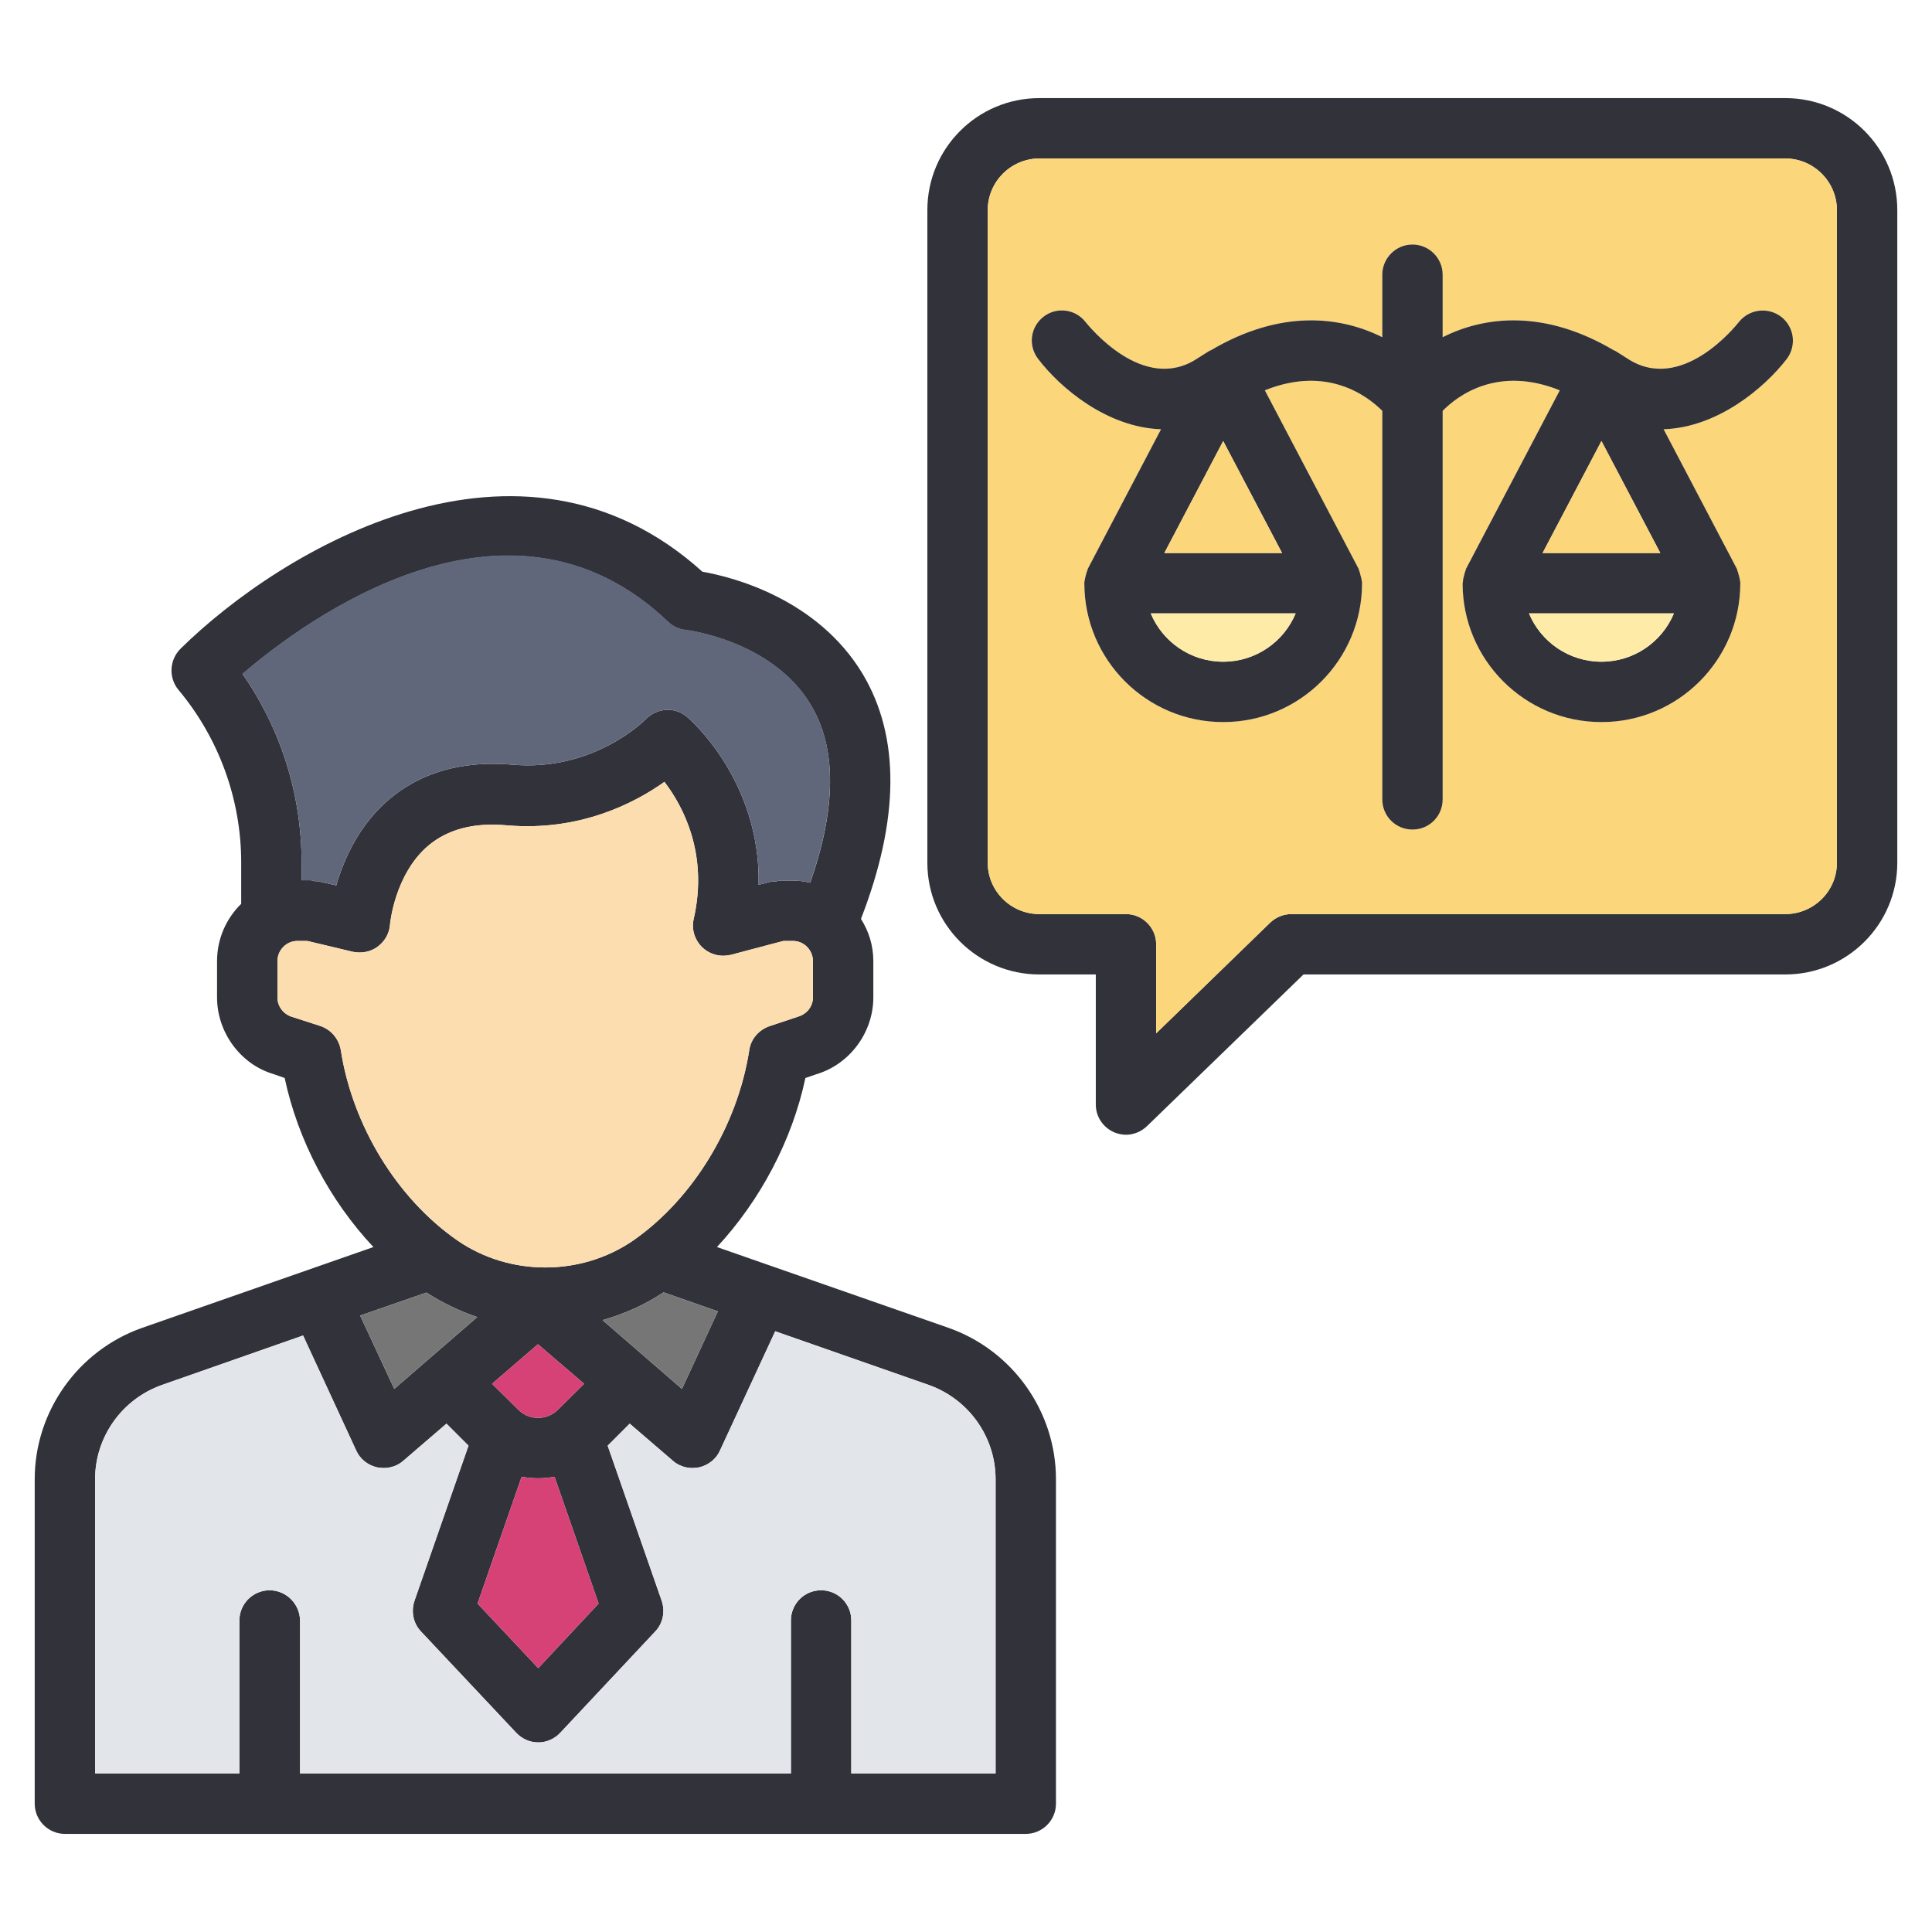
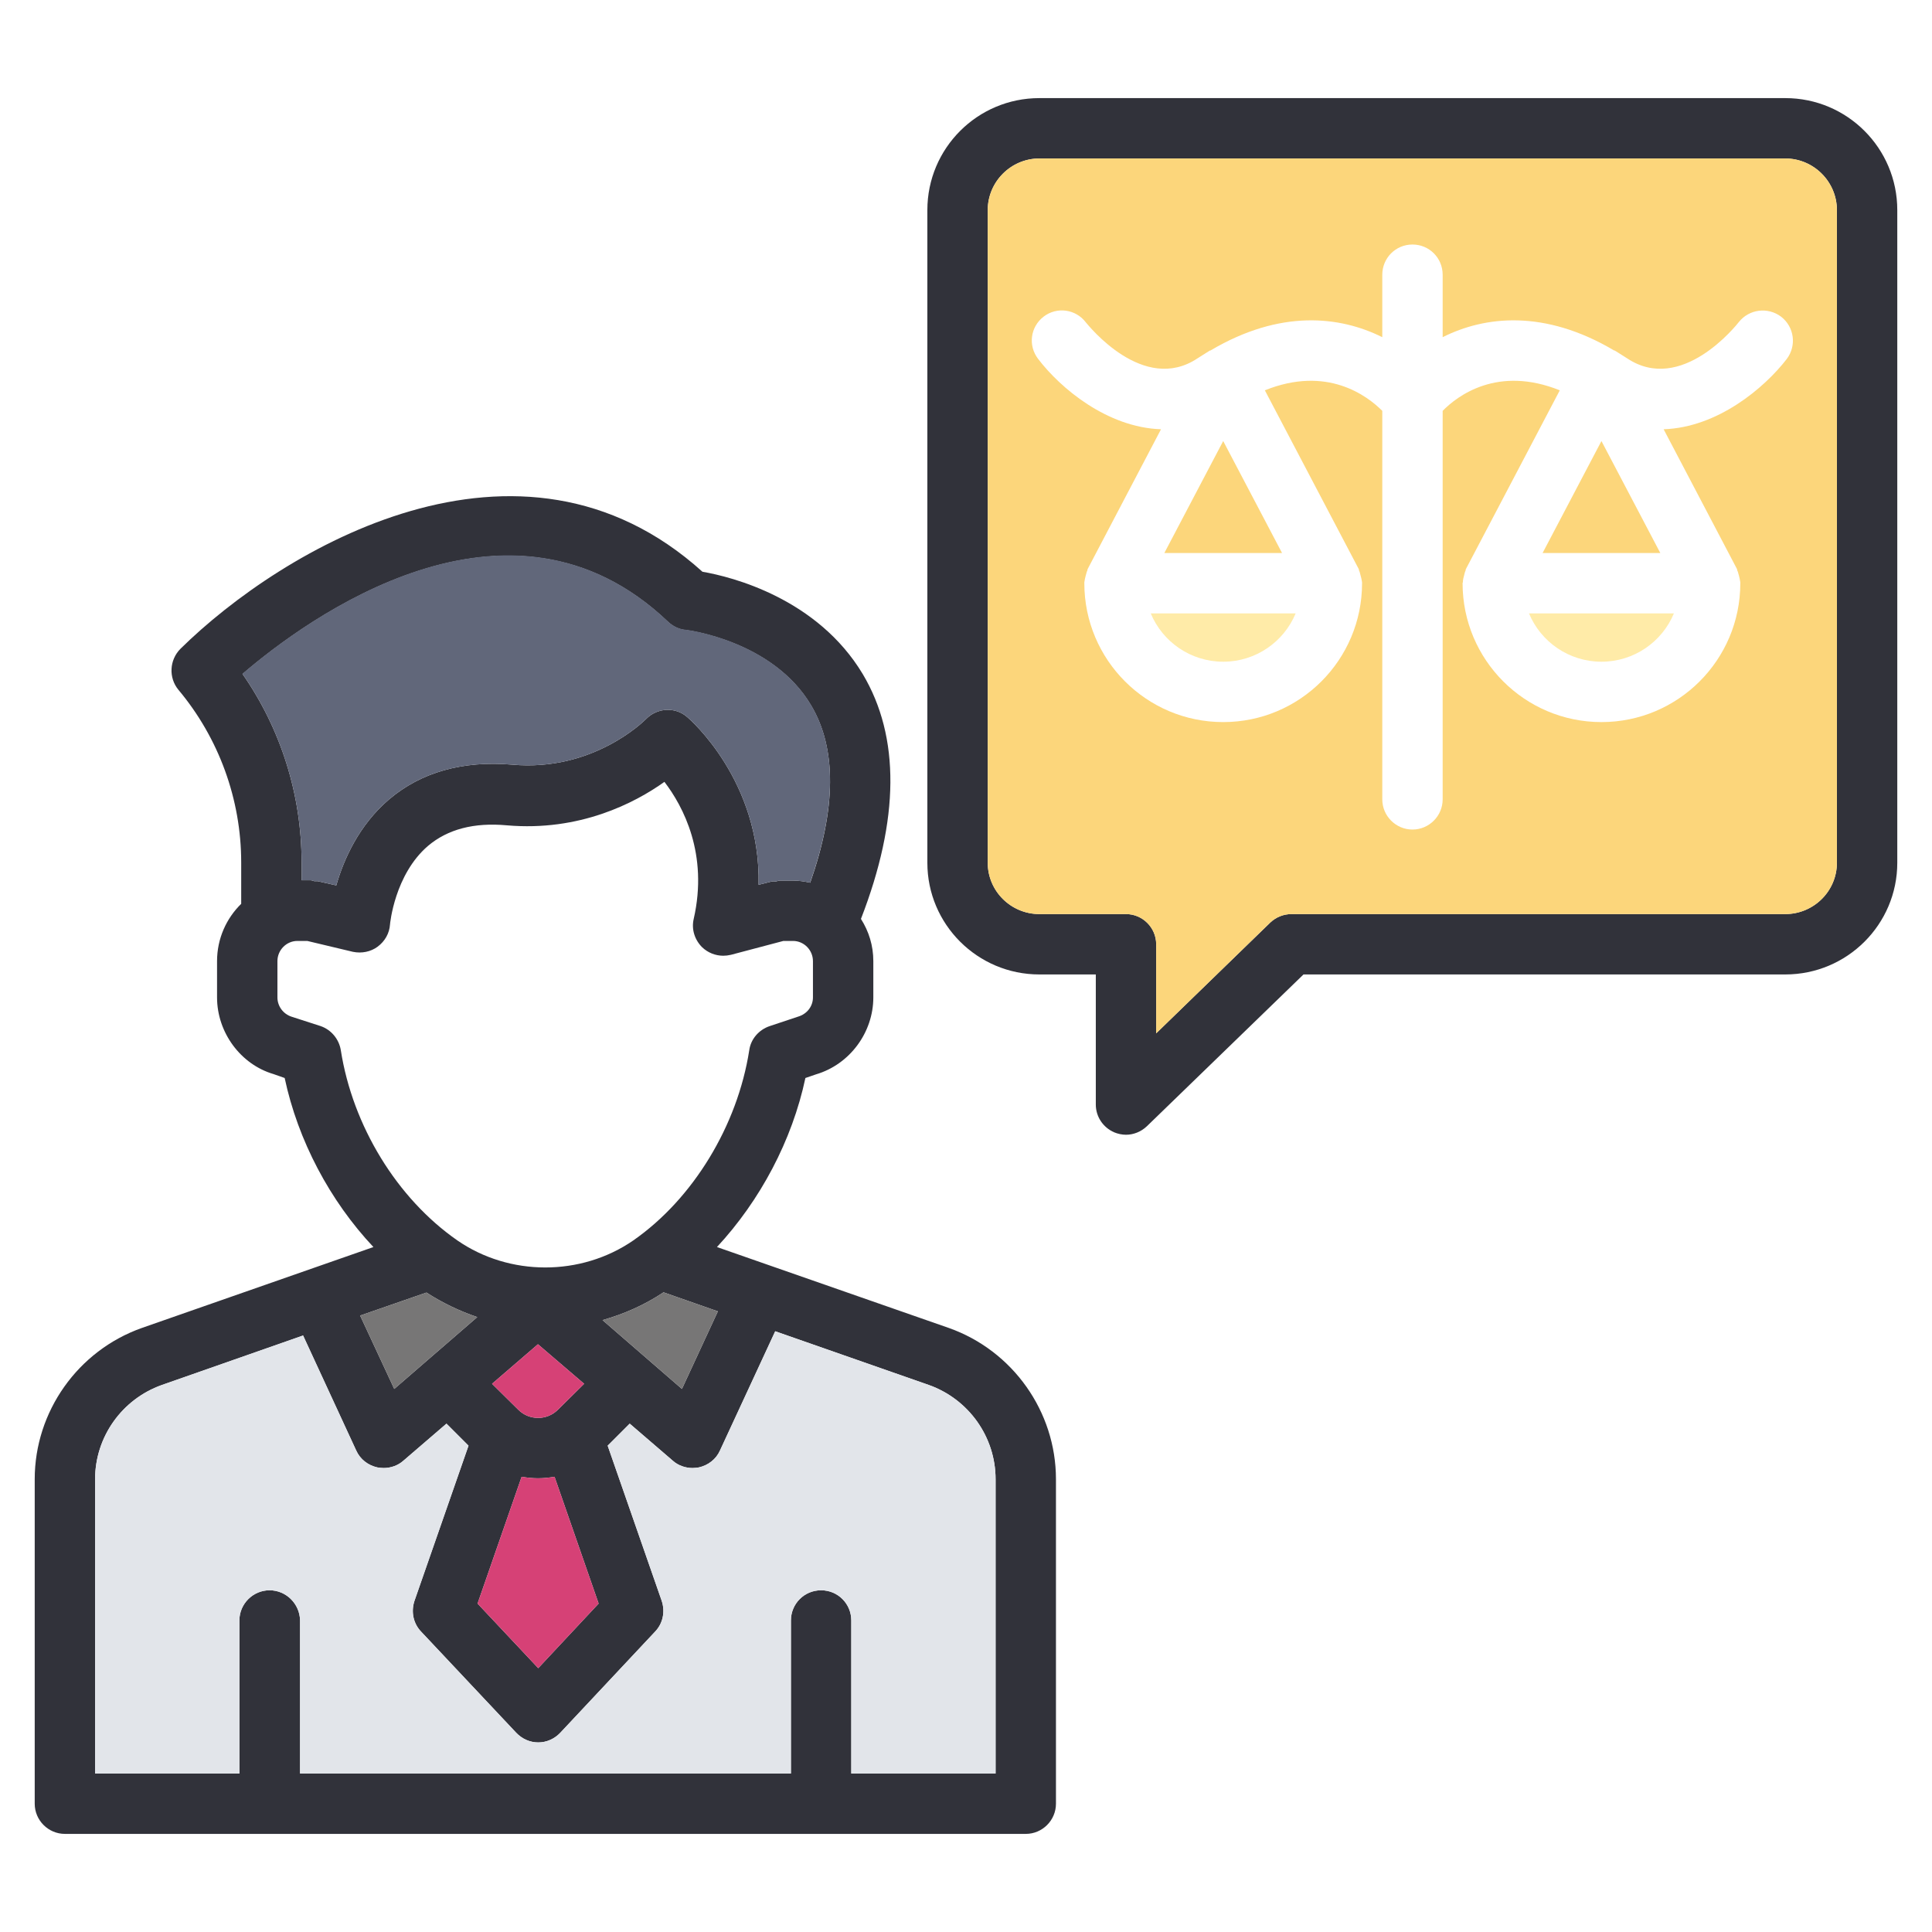
<svg xmlns="http://www.w3.org/2000/svg" id="Layer_1" version="1.1" viewBox="0 0 64 64">
  <defs>
    <style> .st0 { fill: #ffeba8; } .st1 { fill: #31323a; } .st2 { fill: #fcddb0; } .st3 { fill: #e2e5ea; } .st4 { fill: #fcd67b; } .st5 { fill: #61677a; } .st6 { fill: #777676; } .st7 { fill: #d64176; } </style>
  </defs>
  <path class="st1" d="M31.43,43.99l-7.68-2.68c1.43-1.54,2.49-3.53,2.93-5.6l.35-.12c1.12-.33,1.9-1.39,1.9-2.55v-1.2c0-.52-.15-.99-.41-1.4,1.28-3.3,1.3-6.03.06-8.11-1.5-2.5-4.32-3.22-5.31-3.39-6.06-5.47-13.94-.75-17.29,2.55-.37.37-.4.96-.07,1.36,1.34,1.6,2.08,3.63,2.08,5.72v1.37c-.49.48-.8,1.15-.8,1.9v1.2c0,1.16.78,2.22,1.87,2.54l.37.13c.44,2.07,1.5,4.07,2.94,5.6l-7.67,2.68c-2.12.75-3.55,2.77-3.55,5.01v10.75c0,.55.45,1,1,1h31.83c.55,0,1-.45,1-1v-10.75c0-2.24-1.43-4.26-3.55-5.01ZM23.78,43.44l-1.19,2.57-2.63-2.28c.71-.2,1.39-.5,2.02-.92l1.8.63ZM8.03,22.33c2.11-1.81,8.82-6.76,14.1-1.73.16.15.36.25.58.27.03,0,2.89.35,4.16,2.5.85,1.43.83,3.41-.03,5.87-.19-.04-.38-.07-.57-.07h-.45s-.08.02-.12.03c-.04,0-.08-.01-.13,0l-.44.11c.07-3.43-2.25-5.46-2.37-5.56-.39-.34-.99-.31-1.36.07-.07.07-1.76,1.75-4.43,1.51-1.64-.14-3.02.25-4.08,1.15-1.01.86-1.51,2.01-1.75,2.85l-.62-.14s-.08,0-.11,0c-.04-.01-.08-.03-.12-.03h-.3v-.6c0-2.24-.69-4.42-1.96-6.24ZM11.29,34.79c-.06-.37-.32-.68-.67-.8l-.96-.31c-.28-.09-.47-.35-.47-.64v-1.2c0-.37.3-.67.66-.67h.33l1.51.36c.29.06.59,0,.82-.17.24-.18.39-.44.41-.74,0-.01.15-1.65,1.26-2.6.65-.55,1.52-.78,2.61-.68,2.41.21,4.24-.74,5.22-1.44.62.81,1.46,2.39.97,4.54-.08.34.03.69.28.94.19.18.44.28.7.28.08,0,.16-.01.25-.03l1.74-.46h.32c.36,0,.66.3.66.67v1.2c0,.29-.19.55-.5.64l-.93.31c-.36.12-.63.43-.68.8-.39,2.5-1.86,4.92-3.84,6.3-1.74,1.2-4.11,1.19-5.83,0-2-1.39-3.47-3.8-3.86-6.3ZM17.28,48.92c.18.03.36.05.54.05.19,0,.37-.02.55-.05l1.46,4.2-2,2.14-2.01-2.14,1.46-4.2ZM16.3,45.84l1.52-1.31,1.53,1.31-.87.86c-.36.36-.95.36-1.31,0l-.87-.86ZM14.12,42.82h.01c.53.34,1.09.61,1.68.81l-2.75,2.38-1.13-2.43,2.19-.76ZM32.98,58.75h-4.78v-5.07c0-.55-.44-1-1-1s-1,.45-1,1v5.07H9.94v-5.07c-.01-.55-.46-1-1.01-1s-1,.45-1,1v5.07s-4.78,0-4.78,0v-9.75c0-1.4.89-2.65,2.21-3.12l4.68-1.64,1.76,3.81c.13.29.39.49.7.56.07.01.14.02.21.02.23,0,.47-.08.65-.24l1.43-1.23.73.73-1.79,5.14c-.12.36-.04.75.22,1.02l3.15,3.35c.19.2.45.32.73.32s.54-.12.73-.32l3.14-3.35c.26-.27.34-.66.22-1.02l-1.79-5.14.73-.73,1.43,1.23c.18.16.42.24.65.24.07,0,.14-.01.21-.02.31-.07.57-.27.7-.56l1.83-3.95,5.09,1.78c1.32.47,2.21,1.72,2.21,3.12v9.75Z" />
  <path class="st3" d="M32.98,49v9.75h-4.78v-5.07c0-.55-.44-1-1-1s-1,.45-1,1v5.07H9.94v-5.07c-.01-.55-.46-1-1.01-1s-1,.45-1,1v5.07s-4.78,0-4.78,0v-9.75c0-1.4.89-2.65,2.21-3.12l4.68-1.64,1.76,3.81c.13.29.39.49.7.56.07.01.14.02.21.02.23,0,.47-.08.65-.24l1.43-1.23.73.73-1.79,5.14c-.12.36-.04.75.22,1.02l3.15,3.35c.19.2.45.32.73.32s.54-.12.73-.32l3.14-3.35c.26-.27.34-.66.22-1.02l-1.79-5.14.73-.73,1.43,1.23c.18.16.42.24.65.24.07,0,.14-.01.21-.02.31-.07.57-.27.7-.56l1.83-3.95,5.09,1.78c1.32.47,2.21,1.72,2.21,3.12Z" />
  <path class="st6" d="M23.78,43.44l-1.19,2.57-2.63-2.28c.71-.2,1.39-.5,2.02-.92l1.8.63Z" />
  <path class="st6" d="M15.81,43.63l-2.75,2.38-1.13-2.43,2.19-.76h.01c.53.34,1.09.61,1.68.81Z" />
  <path class="st7" d="M19.35,45.84l-.87.86c-.36.36-.95.36-1.31,0l-.87-.86,1.52-1.31,1.53,1.31Z" />
  <path class="st7" d="M19.83,53.12l-2,2.14-2.01-2.14,1.46-4.2c.18.03.36.05.54.05.19,0,.37-.02.55-.05l1.46,4.2Z" />
  <path class="st5" d="M26.84,29.24c-.19-.04-.38-.07-.57-.07h-.45s-.08.02-.12.03c-.04,0-.08-.01-.13,0l-.44.11c.07-3.43-2.25-5.46-2.37-5.56-.39-.34-.99-.31-1.36.07-.07.07-1.76,1.75-4.43,1.51-1.64-.14-3.02.25-4.08,1.15-1.01.86-1.51,2.01-1.75,2.85l-.62-.14s-.08,0-.11,0c-.04-.01-.08-.03-.12-.03h-.3v-.6c0-2.24-.69-4.42-1.96-6.24,2.11-1.81,8.82-6.76,14.1-1.73.16.15.36.25.58.27.03,0,2.89.35,4.16,2.5.85,1.43.83,3.41-.03,5.87Z" />
-   <path class="st2" d="M26.93,31.84v1.2c0,.29-.19.55-.5.64l-.93.31c-.36.12-.63.43-.68.8-.39,2.5-1.86,4.92-3.84,6.3-1.74,1.2-4.11,1.19-5.83,0-2-1.39-3.47-3.8-3.86-6.3-.06-.37-.32-.68-.67-.8l-.96-.31c-.28-.09-.47-.35-.47-.64v-1.2c0-.37.3-.67.66-.67h.33l1.51.36c.29.06.59,0,.82-.17.24-.18.39-.44.41-.74,0-.01.15-1.65,1.26-2.6.65-.55,1.52-.78,2.61-.68,2.41.21,4.24-.74,5.22-1.44.62.81,1.46,2.39.97,4.54-.08.34.03.69.28.94.19.18.44.28.7.28.08,0,.16-.01.25-.03l1.74-.46h.32c.36,0,.66.3.66.67Z" />
  <path class="st1" d="M59.14,3.25h-24.71c-2.05,0-3.71,1.66-3.71,3.71v21.62c0,2.04,1.66,3.7,3.71,3.7h1.87v4.31c0,.4.24.76.61.92.12.05.26.08.39.08.25,0,.5-.1.69-.28l5.19-5.03h15.96c2.05,0,3.71-1.66,3.71-3.7V6.96c0-2.05-1.66-3.71-3.71-3.71ZM60.85,28.58c0,.94-.77,1.7-1.71,1.7h-16.36c-.26,0-.51.1-.7.28l-3.78,3.67v-2.95c0-.55-.45-1-1-1h-2.87c-.94,0-1.71-.76-1.71-1.7V6.96c0-.94.77-1.71,1.71-1.71h24.71c.94,0,1.71.77,1.71,1.71v21.62Z" />
  <path class="st4" d="M59.14,5.25h-24.71c-.94,0-1.71.77-1.71,1.71v21.62c0,.94.77,1.7,1.71,1.7h2.87c.55,0,1,.45,1,1v2.95l3.78-3.67c.19-.18.44-.28.7-.28h16.36c.94,0,1.71-.76,1.71-1.7V6.96c0-.94-.77-1.71-1.71-1.71ZM59.19,11.89c-.74.96-2.29,2.27-4.08,2.33l2.43,4.63s.01.04.01.05c.03.05.03.1.05.15.02.08.04.16.05.24v.03c0,2.54-2.06,4.6-4.6,4.6s-4.6-2.06-4.6-4.6c0-.01,0-.02.01-.03,0-.08.02-.16.04-.23.02-.06.02-.11.05-.16,0-.02,0-.03.01-.05l3.11-5.92c-2.06-.83-3.39.18-3.88.68v12.87c0,.55-.45,1-1,1s-1-.45-1-1v-12.87c-.5-.5-1.83-1.51-3.89-.68l3.11,5.92s.01.03.01.05c.03.05.03.1.05.16.02.07.04.15.05.23v.03c0,2.54-2.06,4.6-4.6,4.6s-4.6-2.06-4.6-4.6v-.03c.01-.08.03-.16.05-.24.02-.05.02-.1.05-.15,0,0,0-.03.01-.05l2.43-4.63c-1.79-.06-3.34-1.37-4.07-2.33-.34-.44-.26-1.06.18-1.4.44-.34,1.07-.25,1.4.19.08.09,1.9,2.39,3.7,1.19.13-.08.25-.16.38-.24.01,0,.02-.01.03-.02h.02c2.31-1.37,4.29-1.14,5.69-.44v-2.07c0-.55.44-1,1-1s1,.45,1,1v2.07c1.39-.7,3.37-.93,5.68.44h.02s.02.02.03.02c.13.08.25.16.38.24,1.8,1.2,3.62-1.1,3.7-1.2.34-.43.96-.51,1.4-.18.44.34.52.96.19,1.4Z" />
-   <path class="st1" d="M59,10.49c-.44-.33-1.06-.25-1.4.18-.08.1-1.9,2.4-3.7,1.2-.13-.08-.25-.16-.38-.24-.01,0-.02-.01-.03-.02h-.02c-2.31-1.37-4.29-1.14-5.68-.44v-2.07c0-.55-.45-1-1-1s-1,.45-1,1v2.07c-1.4-.7-3.38-.93-5.69.44h-.02s-.02.02-.03.02c-.13.08-.25.16-.38.24-1.8,1.2-3.62-1.1-3.7-1.19-.33-.44-.96-.53-1.4-.19-.44.34-.52.96-.18,1.4.73.96,2.28,2.27,4.07,2.33l-2.43,4.63s-.01.04-.01.05c-.03.05-.03.1-.05.15-.02.08-.04.16-.05.24v.03c0,2.54,2.06,4.6,4.6,4.6s4.6-2.06,4.6-4.6v-.03c-.01-.08-.03-.16-.05-.23-.02-.06-.02-.11-.05-.16,0-.02,0-.03-.01-.05l-3.11-5.92c2.06-.83,3.39.18,3.89.68v12.87c0,.55.44,1,1,1s1-.45,1-1v-12.87c.49-.5,1.82-1.51,3.88-.68l-3.11,5.92s-.01.03-.01.05c-.03.05-.03.1-.05.16-.02.07-.04.15-.04.23-.01.01-.01.02-.01.03,0,2.54,2.06,4.6,4.6,4.6s4.6-2.06,4.6-4.6v-.03c-.01-.08-.03-.16-.05-.24-.02-.05-.02-.1-.05-.15,0,0,0-.03-.01-.05l-2.43-4.63c1.79-.06,3.34-1.37,4.08-2.33.33-.44.25-1.06-.19-1.4ZM40.52,21.92c-1.08,0-2.01-.66-2.4-1.6h4.8c-.39.94-1.32,1.6-2.4,1.6ZM42.47,18.32h-3.9l1.95-3.71,1.95,3.71ZM53.05,14.61l1.95,3.71h-3.9l1.95-3.71ZM55.45,20.32c-.39.94-1.32,1.6-2.4,1.6s-2.01-.66-2.4-1.6h4.8Z" />
  <polygon class="st4" points="55 18.32 51.1 18.32 53.05 14.61 55 18.32" />
  <path class="st0" d="M55.45,20.32c-.39.94-1.32,1.6-2.4,1.6s-2.01-.66-2.4-1.6h4.8Z" />
  <polygon class="st4" points="42.47 18.32 38.57 18.32 40.52 14.61 42.47 18.32" />
  <path class="st0" d="M42.92,20.32c-.39.94-1.32,1.6-2.4,1.6s-2.01-.66-2.4-1.6h4.8Z" />
</svg>